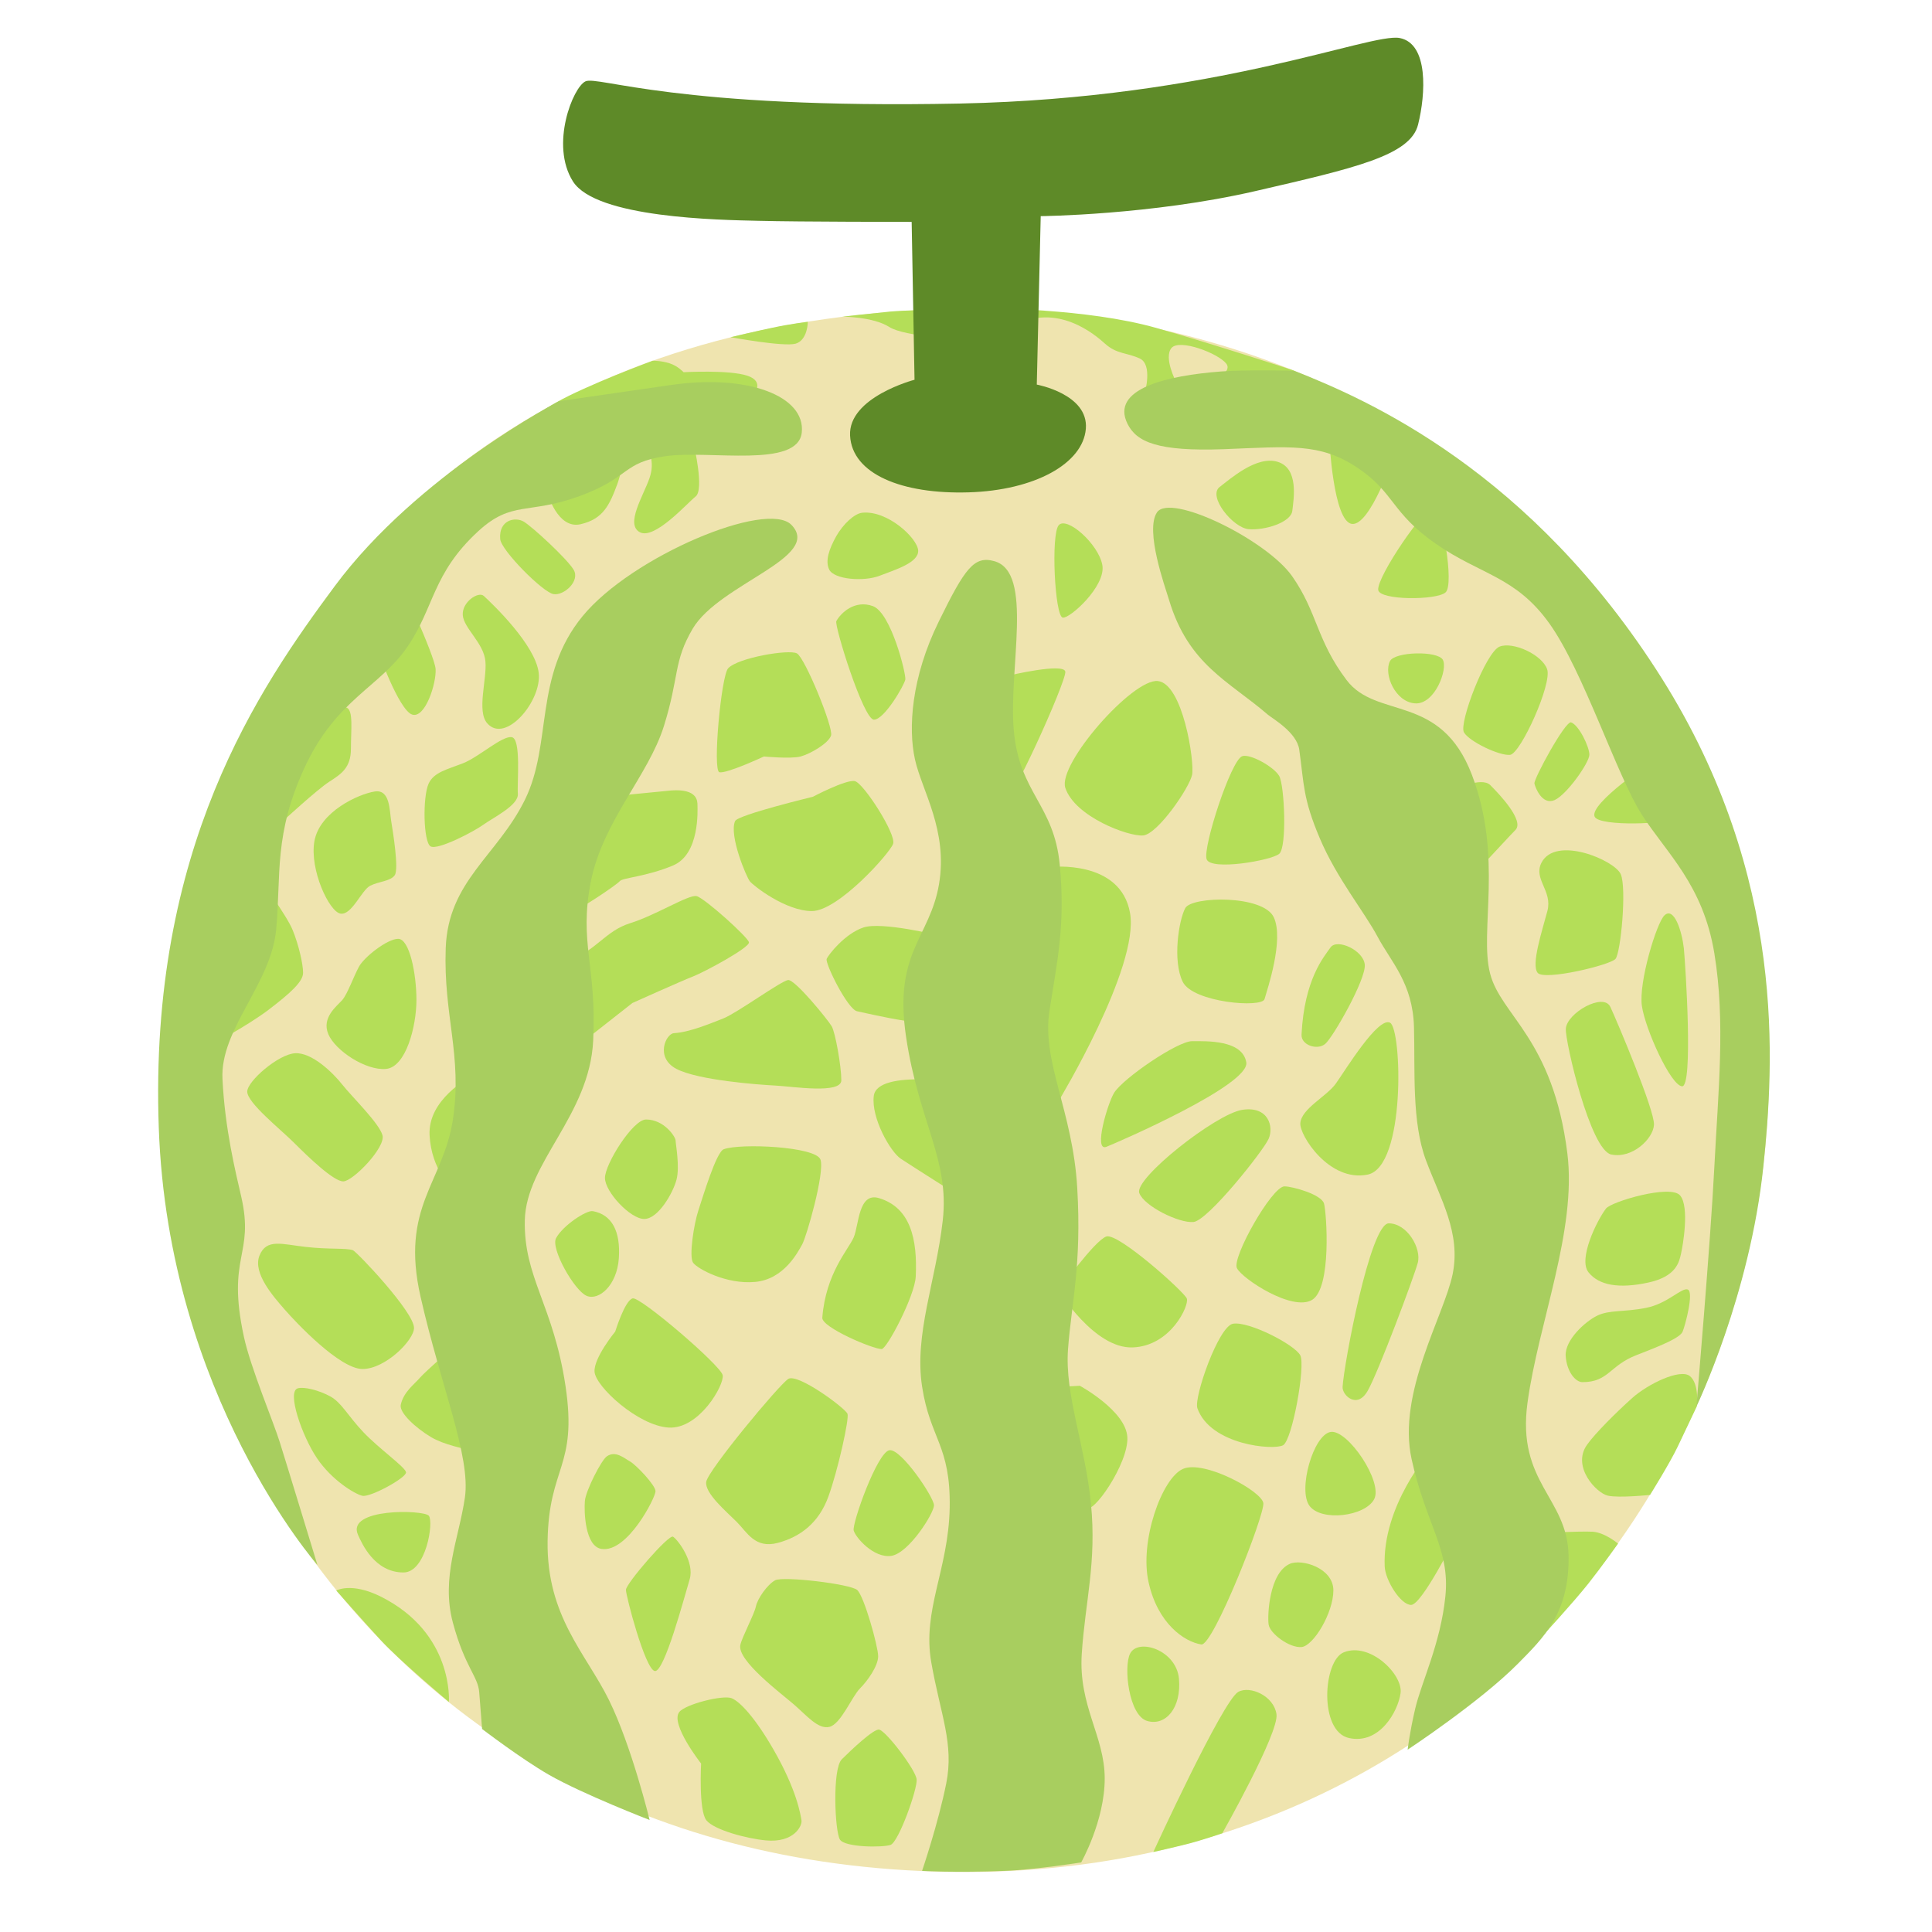
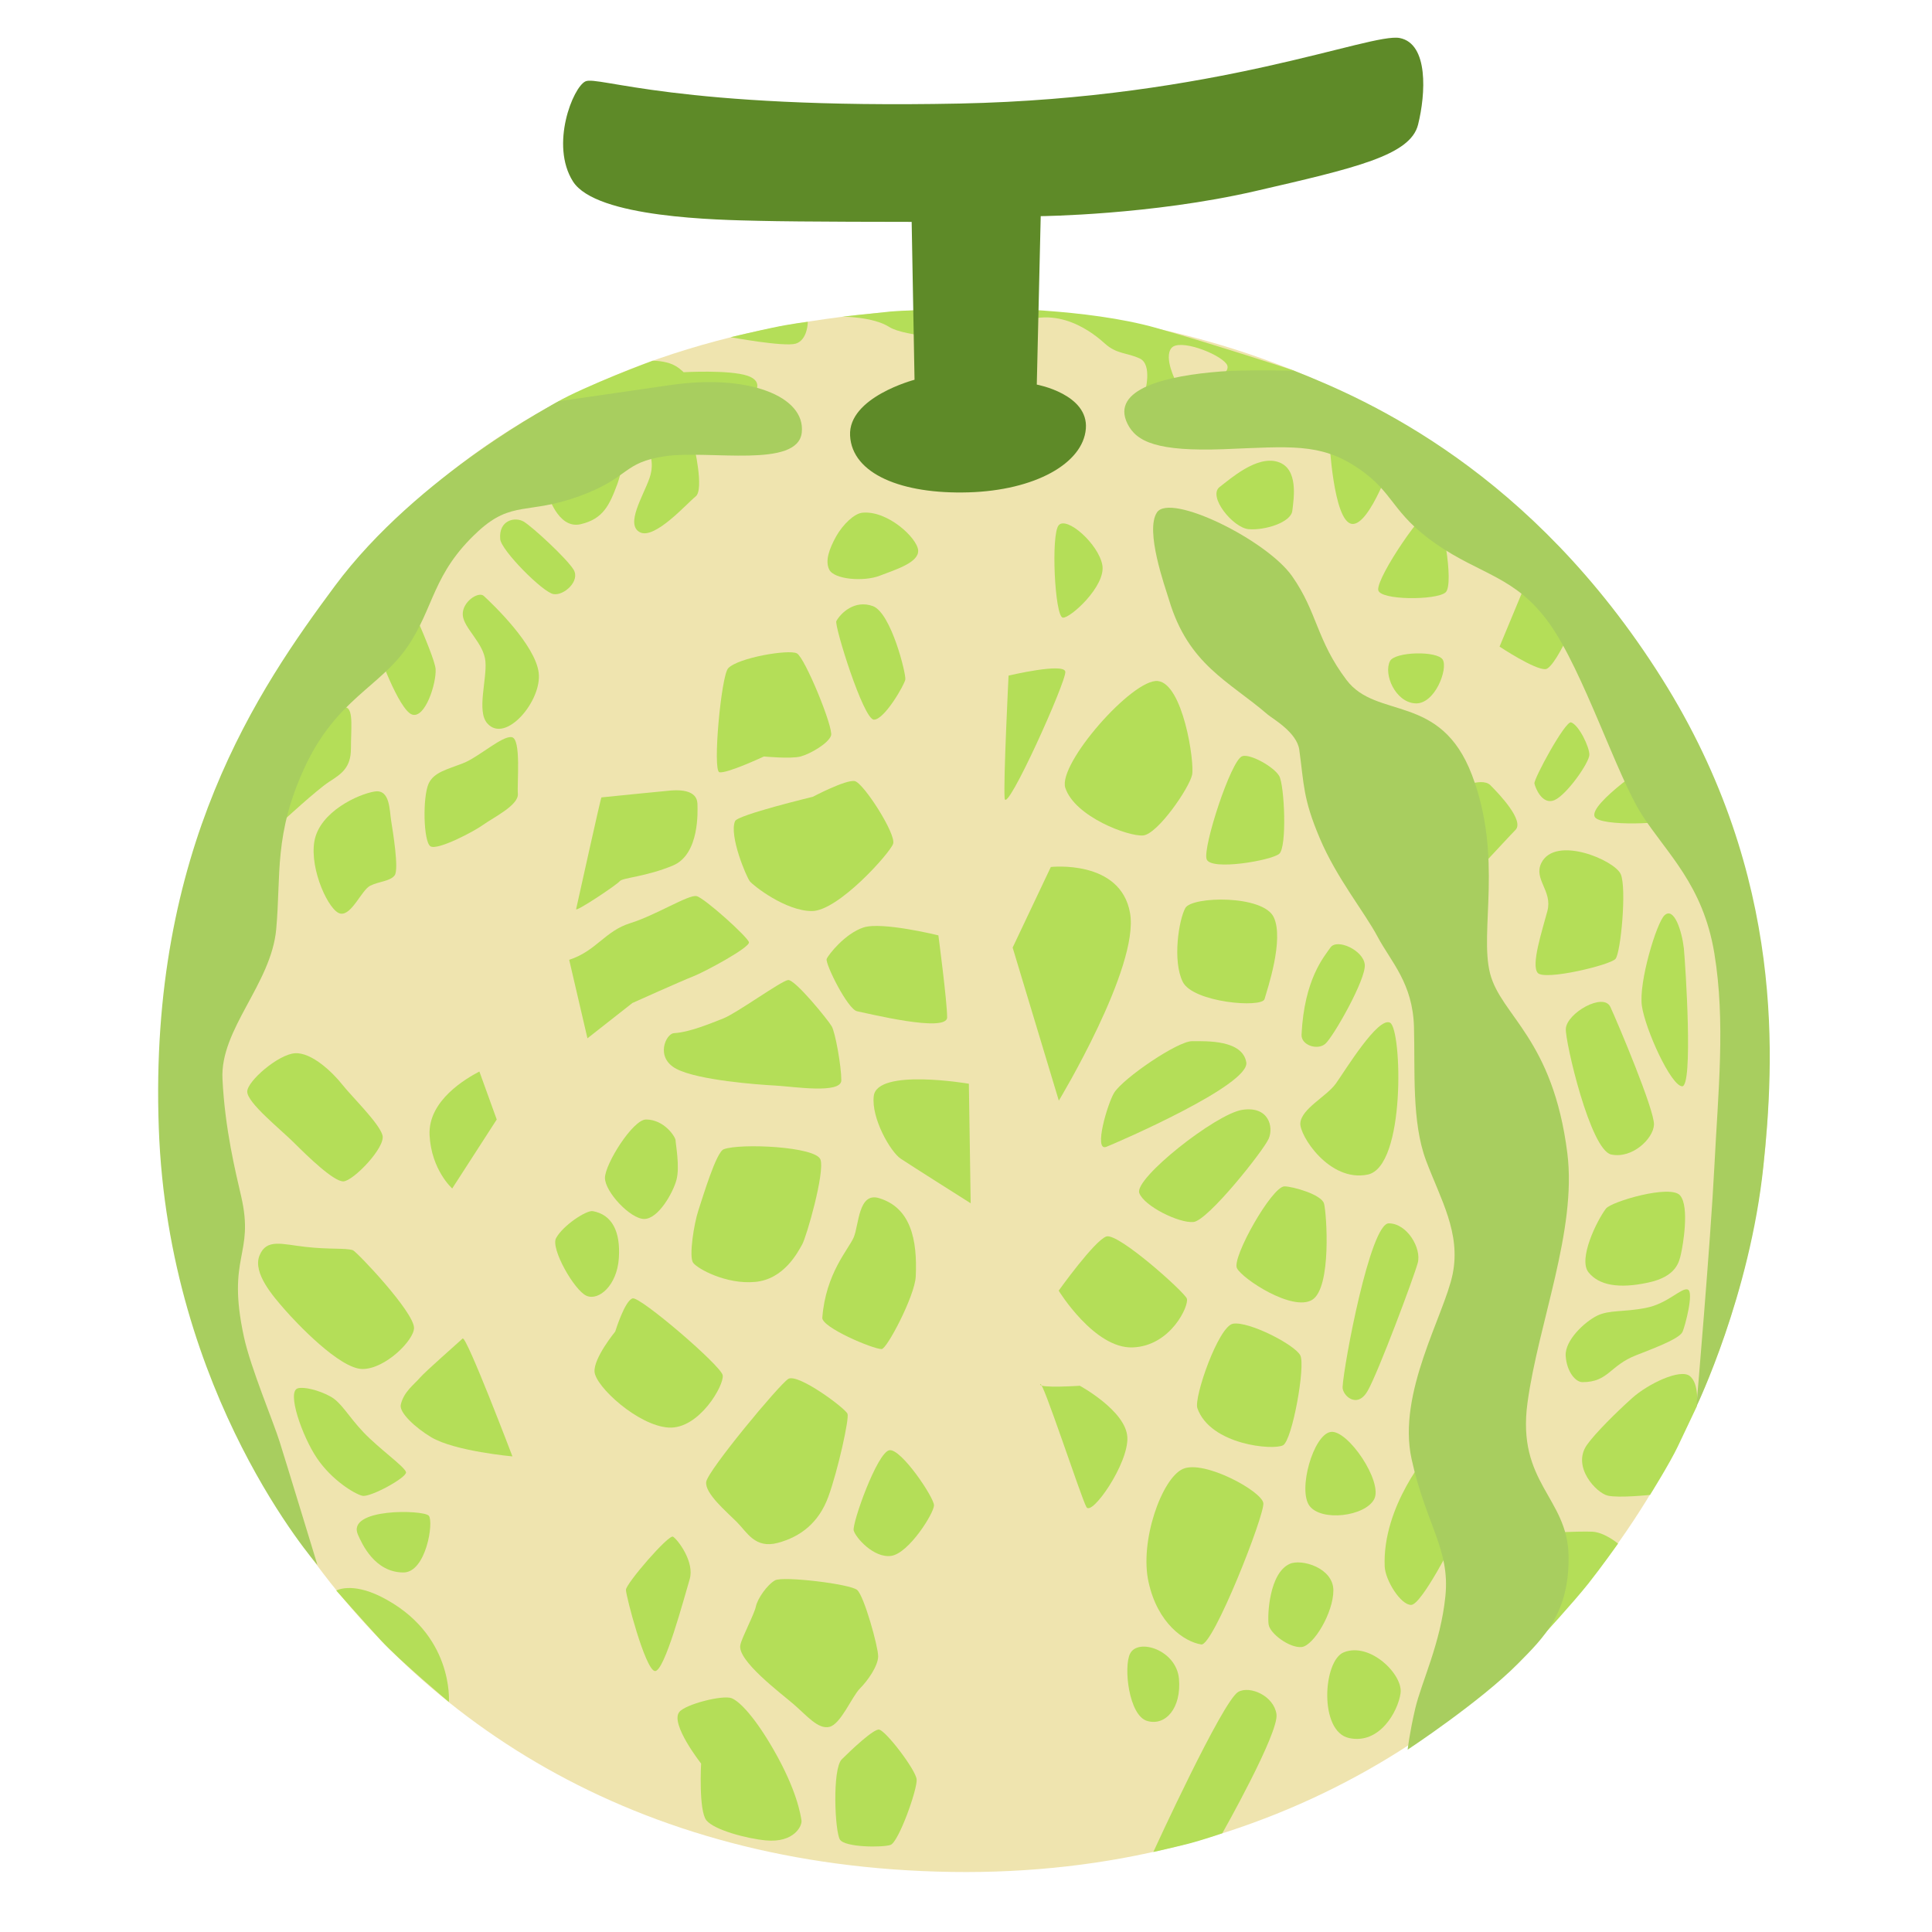
<svg xmlns="http://www.w3.org/2000/svg" width="800px" height="800px" viewBox="0 0 128 128" aria-hidden="true" role="img" class="iconify iconify--noto" preserveAspectRatio="xMidYMid meet">
  <path d="M63.38 20.45c-23.91.53-42.58 11.32-50.77 37.62s8.19 65.31 50.43 65.95s63.8-41.81 50-73.07c-10.39-23.56-33.29-30.86-49.66-30.5z" fill="#efe4af" />
  <path d="M82.04 112.09c-1.03.57-5.63 10.61-5.63 10.61s1.52-.34 2.37-.56c.78-.2 2.2-.68 2.2-.68s3.77-6.66 3.59-7.89c-.17-1.21-1.75-1.91-2.53-1.48z" fill="#b4de58" />
  <path d="M89.03 109.47c-1.38.55-1.66 5.25.35 5.68c2.01.44 3.24-1.75 3.41-2.97c.18-1.22-2.01-3.41-3.76-2.71z" fill="#b4de58" />
  <path d="M79.59 108.95c.78.12 4.2-8.57 4.11-9.36s-3.93-2.89-5.33-2.27s-2.89 4.81-2.27 7.52c.6 2.71 2.35 3.93 3.49 4.11z" fill="#b4de58" />
  <path d="M81.69 87.7c-.96.16-2.61 4.89-2.36 5.6c.87 2.45 5.07 2.8 5.68 2.45c.61-.35 1.49-5.25 1.14-5.95c-.35-.7-3.41-2.28-4.46-2.1z" fill="#b4de58" />
  <path d="M68.92 91.72c-.05.27 2.62.09 2.62.09s3.06 1.66 3.15 3.41c.09 1.75-2.36 5.25-2.71 4.63c-.35-.61-2.97-8.65-3.06-8.13z" fill="#b4de58" />
  <path d="M74.87 109.56c-.44.87-.09 4.11 1.14 4.46c1.22.35 2.27-.87 2.1-2.8c-.18-1.92-2.72-2.71-3.24-1.66z" fill="#b4de58" />
  <path d="M88.16 94.87c-1.15.18-2.19 3.85-1.4 4.9c.79 1.05 3.67.7 4.28-.44s-1.75-4.64-2.88-4.46z" fill="#b4de58" />
  <path d="M85.45 103.61c-1.36.6-1.49 3.41-1.4 4.02s1.4 1.57 2.19 1.49c.79-.09 2.1-2.27 2.1-3.76c-.01-1.49-2.11-2.1-2.89-1.75z" fill="#b4de58" />
  <path d="M91.74 103.79c.04.9 1.05 2.54 1.75 2.54s2.89-4.37 2.89-4.37l-1.66-5.77c0-.01-3.15 3.57-2.98 7.6z" fill="#b4de58" />
  <path d="M88.95 91.89c-.03.55.96 1.49 1.66.26c.7-1.22 3.06-7.52 3.32-8.48c.26-.96-.7-2.62-1.92-2.62c-1.23 0-2.98 9.36-3.06 10.84z" fill="#b4de58" />
  <path d="M70.14 85.51s2.36 3.85 4.9 3.76c2.54-.09 3.76-2.8 3.59-3.24s-4.55-4.37-5.33-4.11c-.79.27-3.16 3.59-3.16 3.59z" fill="#b4de58" />
  <path d="M69.62 57.44s4.63-.52 5.25 3.06s-4.72 12.42-4.72 12.42l-3.06-10.14l2.53-5.34z" fill="#b4de58" />
  <path d="M66.82 44.76s3.67-.87 3.76-.26c.09.61-3.93 9.53-4.02 8.39c-.09-1.13.26-8.13.26-8.13z" fill="#b4de58" />
  <path d="M70.58 52.2c.64 1.92 4.2 3.24 5.16 3.15c.96-.09 3.06-3.15 3.24-4.02c.17-.87-.61-6.03-2.27-6.21s-6.65 5.5-6.13 7.08z" fill="#b4de58" />
  <path d="M78.36 65.05c.68 1.37 5.25 1.75 5.42 1.14c.17-.61 1.31-3.93.61-5.42c-.7-1.49-5.42-1.4-5.86-.61c-.43.78-.86 3.49-.17 4.89z" fill="#b4de58" />
  <path d="M73.82 72.39c-.42.66-1.4 3.93-.52 3.59c.87-.35 9.53-4.11 9.27-5.6s-2.62-1.4-3.59-1.4c-.97 0-4.55 2.45-5.16 3.41z" fill="#b4de58" />
  <path d="M75.48 79.04c.31.86 2.62 2.01 3.59 1.92c.96-.09 4.63-4.72 4.98-5.51c.35-.79 0-2.19-1.75-1.92s-7.17 4.55-6.82 5.51z" fill="#b4de58" />
  <path d="M86.15 74.41c-.07.8 1.92 3.93 4.46 3.41s2.27-9.62 1.49-10.06c-.79-.44-2.97 3.15-3.59 4.02s-2.28 1.66-2.36 2.63z" fill="#b4de58" />
  <path d="M85.1 78.6c-.83 0-3.5 4.72-3.15 5.42c.35.7 3.67 2.89 4.98 2.1c1.31-.79.96-5.77.79-6.38c-.17-.61-2.1-1.14-2.62-1.14z" fill="#b4de58" />
  <path d="M96.29 52.37s1.84-.96 2.45-.35s2.27 2.36 1.66 2.97s-3.76 4.11-3.76 3.85s-.35-6.47-.35-6.47z" fill="#b4de58" />
  <path d="M82.3 50.1c-.74.25-2.62 6.03-2.36 6.82c.26.79 4.28.09 4.81-.35s.35-4.55 0-5.16c-.35-.61-1.93-1.49-2.45-1.31z" fill="#b4de58" />
  <path d="M86.23 68.55c-.03.7 1.05 1.05 1.57.61c.52-.44 2.71-4.28 2.62-5.25c-.09-.96-1.84-1.75-2.27-1.14c-.43.62-1.74 2.1-1.92 5.78z" fill="#b4de58" />
  <path d="M70.41 40.92c.46.08 2.89-2.1 2.62-3.5s-2.36-3.24-2.89-2.62c-.52.61-.26 6.03.27 6.12z" fill="#b4de58" />
  <path d="M80.81 32.26c-.82.61.87 2.71 1.92 2.8c1.05.09 2.8-.44 2.89-1.22c.09-.79.44-2.8-.96-3.24s-3.15 1.13-3.85 1.66z" fill="#b4de58" />
  <path d="M88.07 29.11s.26 5.42 1.49 5.6c1.22.17 2.8-4.55 2.8-4.55l-4.29-1.05z" fill="#b4de58" />
  <path d="M91.31 39.08c.07.7 3.85.7 4.46.17c.61-.52-.26-5.42-.79-5.6s-3.76 4.55-3.67 5.43z" fill="#b4de58" />
  <path d="M92.09 43.8c-.44.87.35 2.71 1.66 2.8c1.31.09 2.19-2.27 1.84-2.89c-.35-.61-3.18-.54-3.5.09z" fill="#b4de58" />
-   <path d="M99.35 42.84c-.91.36-2.71 5.07-2.36 5.68s2.36 1.57 3.06 1.49c.7-.09 2.8-4.72 2.45-5.68c-.35-.97-2.27-1.84-3.15-1.49z" fill="#b4de58" />
+   <path d="M99.35 42.84s2.36 1.57 3.06 1.49c.7-.09 2.8-4.72 2.45-5.68c-.35-.97-2.27-1.84-3.15-1.49z" fill="#b4de58" />
  <path d="M104.09 47.86c-.38-.13-2.49 3.76-2.43 4.05c.06.29.52 1.45 1.33 1.1c.81-.35 2.31-2.49 2.31-3.01s-.69-1.96-1.21-2.14z" fill="#b4de58" />
  <path d="M102.12 57.17c-.54 1.08.75 1.85.4 3.18s-1.1 3.58-.64 4.11c.46.52 4.8-.52 5.15-.93c.35-.4.75-4.68.35-5.61s-4.33-2.6-5.26-.75z" fill="#b4de58" />
  <path d="M105.65 54.11c.32.68 5.09.46 5.03.12c-.06-.35-1.1-3.87-1.1-3.87s-4.33 2.88-3.93 3.75z" fill="#b4de58" />
  <path d="M110.28 60.64c-.52.47-1.73 4.45-1.5 6.01s1.91 5.26 2.66 5.32c.75.06.23-7.98.12-9.14c-.13-1.15-.65-2.77-1.28-2.19z" fill="#b4de58" />
  <path d="M103.74 68.16c-.05.83 1.62 8.04 3.01 8.33c1.39.29 2.78-1.04 2.83-1.97c.06-.93-2.43-6.82-2.89-7.81c-.46-.98-2.89.41-2.95 1.45z" fill="#b4de58" />
  <path d="M106.4 80.07c-.62.82-1.85 3.35-1.16 4.22c.69.87 2.02 1.1 3.93.69c1.91-.4 2.08-1.39 2.2-1.91c.12-.52.58-3.12-.06-3.87c-.63-.75-4.56.41-4.91.87z" fill="#b4de58" />
  <path d="M104.84 91.57c1.74 0 1.79-1.1 3.58-1.79s2.89-1.16 3.06-1.56s.75-2.6.35-2.78s-1.33.93-2.78 1.21c-1.45.29-2.43.12-3.24.52s-2.14 1.62-2.08 2.66c.07 1.05.65 1.74 1.11 1.74z" fill="#b4de58" />
  <path d="M105.13 95.74c-1 1.45.64 3.18 1.39 3.35c.75.17 2.8-.05 2.8-.05s1.29-2.06 1.84-3.21c.42-.89 1.26-2.66 1.26-2.66s.18-1.48-.46-2s-2.78.52-3.82 1.45s-2.49 2.37-3.01 3.12z" fill="#b4de58" />
  <path d="M48.4 22.34s2.05-.48 2.74-.62c1.24-.27 2.38-.4 2.38-.4s0 1.21-.81 1.45c-.8.22-4.31-.43-4.31-.43z" fill="#b4de58" />
  <path d="M65.34 20.43s6.63-.02 11.28 1.3c3.98 1.13 9.14 2.83 9.14 2.83l-6.13 1.04s2.14-.81 1.62-1.5s-3.12-1.68-3.64-1.04s.29 2.2.29 2.2l-2.05.75s.53-1.86-.34-2.26c-.87-.4-1.52-.28-2.3-.98c-.62-.56-3.19-2.8-6.11-1.14c-2.05 1.17-1.76-1.2-1.76-1.2z" fill="#b4de58" />
  <path d="M35.69 28.53l14.22-2.37s.81-.87-.4-1.27s-4.22-.23-4.22-.23s-.39-.42-.93-.59c-.55-.18-1.12-.17-1.12-.17s-4.47 1.66-6.38 2.76c-1.91 1.1-2.96 2.22-2.96 2.22l1.79-.35z" fill="#b4de58" />
  <path d="M36.27 32.65s.66 2.44 2.2 2.08c1.5-.35 1.91-1.27 2.43-2.66c.17-.46.46-1.68.46-1.68l-5.09 2.26z" fill="#b4de58" />
  <path d="M42.97 29.71c-.06.17.46.81.06 1.97s-1.62 3.06-.64 3.58s3.12-1.91 3.7-2.37c.58-.46-.12-3.41-.12-3.41l-3 .23z" fill="#b4de58" />
  <path d="M33.14 35.72c.07.75 2.83 3.53 3.53 3.64c.69.12 1.79-.87 1.33-1.62c-.46-.75-2.72-2.83-3.3-3.18c-.57-.34-1.67-.11-1.56 1.16z" fill="#b4de58" />
  <path d="M32.05 39.48c-.35-.32-1.45.4-1.39 1.27s1.39 1.85 1.5 3.06s-.59 3.3.12 4.11c1.21 1.39 3.64-1.5 3.41-3.35s-3.01-4.51-3.64-5.09z" fill="#b4de58" />
  <path d="M24.99 42.83c0 .29 1.45 4.22 2.31 4.51c.87.29 1.62-2.08 1.56-3.01c-.06-.93-2.6-6.36-2.6-6.36l-1.27 4.86z" fill="#b4de58" />
  <path d="M28.4 51.91c-.41.9-.35 3.87.12 4.16c.46.29 2.89-.98 3.53-1.45c.64-.46 2.31-1.27 2.26-2.02c-.06-.75.23-3.64-.4-3.76s-2.2 1.33-3.24 1.73c-1.05.41-1.92.59-2.27 1.34z" fill="#b4de58" />
  <path d="M17.24 53.01c.12.17 1.5 1.39 1.5 1.39s2.26-2.08 3.06-2.6c.81-.52 1.45-.93 1.45-2.2s.17-2.54-.29-2.72c-.46-.17-3.7-.35-3.7.12s-2.02 6.01-2.02 6.01z" fill="#b4de58" />
  <path d="M20.83 55.73c-.33 1.89.98 4.68 1.73 4.8c.75.12 1.39-1.56 1.97-1.85c.58-.29 1.33-.29 1.62-.69c.29-.4-.12-2.89-.23-3.58c-.12-.69-.06-2.14-1.1-1.97c-1.04.16-3.64 1.32-3.99 3.29z" fill="#b4de58" />
-   <path d="M26.38 62.2c-.72 0-2.26 1.21-2.6 1.85c-.35.64-.75 1.79-1.1 2.2c-.35.4-1.39 1.16-.93 2.26c.46 1.1 2.49 2.43 3.82 2.31c1.33-.12 2.02-2.83 2.02-4.57s-.46-4.05-1.21-4.05z" fill="#b4de58" />
  <path d="M16.38 72.32c0 .75 2.2 2.49 3.12 3.41s2.6 2.54 3.24 2.54c.64 0 2.83-2.26 2.6-3.06c-.23-.81-2.02-2.54-2.66-3.35c-.64-.81-2.02-2.14-3.12-2.08c-1.1.05-3.18 1.85-3.18 2.54z" fill="#b4de58" />
-   <path d="M13.37 69.54c.4-.17 3.01-1.56 4.45-2.66s2.26-1.85 2.26-2.43c0-.58-.29-1.85-.69-2.83c-.4-.98-2.08-3.24-2.08-3.24s-4.11 4.22-4.11 5.38c0 1.16.17 5.78.17 5.78z" fill="#b4de58" />
  <path d="M31.76 70.99c-.87.46-3.41 1.91-3.3 4.22c.12 2.31 1.5 3.53 1.5 3.53l2.95-4.57l-1.15-3.18z" fill="#b4de58" />
  <path d="M20.25 82.61c-1.56-.17-2.6-.58-3.06.58c-.46 1.16.93 2.72 1.68 3.58s3.64 3.93 5.15 3.93s3.41-1.91 3.41-2.72c0-1.06-3.78-5.04-4.05-5.15c-.47-.16-1.57-.04-3.13-.22z" fill="#b4de58" />
  <path d="M19.73 91.98c-.75.21.29 3.18 1.27 4.63c.98 1.45 2.49 2.37 3.01 2.49c.52.12 2.95-1.21 2.89-1.56c-.06-.35-1.79-1.56-2.83-2.66s-1.45-1.97-2.2-2.37c-.75-.41-1.74-.65-2.14-.53z" fill="#b4de58" />
  <path d="M26.55 93.08c-.1.52.98 1.52 2.02 2.14c1.56.93 5.38 1.27 5.38 1.27s-3.06-8.04-3.3-7.81s-2.49 2.2-2.83 2.6c-.34.41-1.09.93-1.27 1.8z" fill="#b4de58" />
  <path d="M23.72 101.69c.26.58 1.1 2.49 3.01 2.49c1.5 0 2.02-3.35 1.68-3.76c-.35-.4-5.5-.52-4.69 1.27z" fill="#b4de58" />
  <path d="M22.28 105.38s.98-.58 2.95.4c4.86 2.43 4.51 6.98 4.51 6.98s-3.29-2.76-4.51-4.09c-1.22-1.33-2.95-3.29-2.95-3.29z" fill="#b4de58" />
  <path d="M45 113.43c-.61.79 1.45 3.41 1.45 3.41s-.17 3.12.35 3.76c.52.64 2.66 1.21 3.93 1.33c1.89.18 2.43-.98 2.37-1.33c-.06-.35-.29-1.97-1.85-4.68c-1.17-2.04-2.2-3.18-2.78-3.41s-3.07.4-3.47.92z" fill="#b4de58" />
  <path d="M49.05 108.98c-.23 1.02 2.66 3.18 3.53 3.93c.87.75 1.62 1.68 2.37 1.5c.75-.17 1.5-2.02 2.02-2.54s1.21-1.5 1.21-2.14s-.93-3.99-1.39-4.39s-4.91-.93-5.44-.64c-.52.29-1.16 1.21-1.27 1.73c-.11.53-.92 2.03-1.03 2.55z" fill="#b4de58" />
  <path d="M58.24 114.59c.45.07 2.43 2.66 2.49 3.3c.06.64-1.19 4.15-1.73 4.34c-.54.18-3.01.17-3.35-.35s-.52-4.68.12-5.32s2.12-2.03 2.47-1.97z" fill="#b4de58" />
  <path d="M46.79 98.17c-.12.75 1.33 1.97 2.02 2.66c.69.69 1.21 1.79 2.72 1.39c1.5-.4 2.72-1.33 3.35-3.06s1.39-5.15 1.27-5.49c-.12-.35-3.3-2.72-3.93-2.31s-5.31 6.05-5.43 6.81z" fill="#b4de58" />
  <path d="M58.93 96.08c-.81.12-2.49 4.86-2.37 5.32c.12.46 1.33 1.85 2.49 1.68c1.16-.17 2.83-2.83 2.83-3.35s-2.17-3.76-2.95-3.65z" fill="#b4de58" />
  <path d="M44.59 101.81c.31.19 1.45 1.68 1.1 2.83c-.35 1.16-1.68 6.19-2.31 6.07c-.64-.12-1.91-4.97-1.91-5.38s2.83-3.69 3.12-3.52z" fill="#b4de58" />
-   <path d="M40.2 96.49c-.36.25-1.39 2.26-1.45 2.95c-.06.69 0 3.01 1.1 3.18c1.72.27 3.58-3.41 3.58-3.82c0-.4-1.27-1.73-1.68-1.97c-.4-.22-.97-.75-1.55-.34z" fill="#b4de58" />
  <path d="M39.39 90.88c.06.98 2.89 3.58 4.91 3.7c2.02.12 3.7-2.83 3.58-3.47s-5.44-5.2-5.96-5.09c-.52.12-1.16 2.2-1.16 2.2s-1.43 1.74-1.37 2.66z" fill="#b4de58" />
  <path d="M47.95 76.14c-.5.18-1.39 3.18-1.68 4.05s-.64 3.06-.35 3.47c.29.4 2.2 1.45 4.11 1.27c1.91-.17 2.83-1.97 3.12-2.49c.29-.52 1.5-4.74 1.21-5.61c-.28-.87-5.31-1.1-6.41-.69z" fill="#b4de58" />
  <path d="M42.8 74.17c-.87 0-2.72 2.95-2.72 3.87s1.68 2.72 2.6 2.72c.93 0 1.91-1.73 2.14-2.6c.23-.87-.06-2.37-.06-2.6s-.75-1.39-1.96-1.39z" fill="#b4de58" />
  <path d="M36.84 82.03c-.37.69 1.21 3.47 2.02 3.82c.81.35 2.02-.69 2.14-2.49c.12-1.79-.46-2.89-1.73-3.12c-.41-.07-1.96.93-2.43 1.79z" fill="#b4de58" />
  <path d="M54.48 87.3c-.05.64 3.35 2.08 3.93 2.08c.35 0 2.2-3.53 2.26-4.8c.12-2.49-.35-4.57-2.43-5.2c-1.38-.42-1.33 1.79-1.68 2.6s-1.85 2.37-2.08 5.32z" fill="#b4de58" />
  <path d="M57.89 72.61c-.18 1.46 1.1 3.7 1.79 4.16c.69.46 4.63 2.95 4.63 2.95l-.12-7.92s-6.07-1.04-6.3.81z" fill="#b4de58" />
  <path d="M62.17 61.97s-3.76-.93-4.97-.52c-1.21.4-2.31 1.79-2.43 2.08c-.12.29 1.39 3.35 2.02 3.47c.64.12 5.96 1.45 5.96.4s-.58-5.43-.58-5.43z" fill="#b4de58" />
  <path d="M44.65 68.45c-.53.03-1.27 1.62.17 2.37c1.45.75 5.38 1.04 6.53 1.1c1.16.06 4.39.58 4.39-.35s-.4-3.18-.64-3.58c-.23-.4-2.43-3.12-2.89-3.06c-.46.06-3.41 2.2-4.28 2.54s-2.24.92-3.28.98z" fill="#b4de58" />
  <path d="M37.71 63.59c1.79-.58 2.37-1.91 4.05-2.43c1.68-.52 3.87-1.91 4.39-1.79s3.41 2.72 3.47 3.06c.06.35-2.95 1.97-3.7 2.26c-.75.29-4.02 1.76-4.02 1.76l-2.98 2.34l-1.21-5.2z" fill="#b4de58" />
  <path d="M39.85 52.83s4.22-.43 4.63-.46c1.72-.12 1.73.69 1.73.98s.17 3.24-1.62 3.99s-3.35.81-3.53 1.04c-.17.23-2.95 2.08-2.89 1.85c.06-.23 1.68-7.63 1.68-7.4z" fill="#b4de58" />
  <path d="M48.7 54.4c-.41.96.75 3.7.98 3.99c.23.29 2.37 1.97 4.11 1.97s5.15-3.82 5.38-4.45s-1.97-4.05-2.54-4.16c-.58-.12-2.78 1.04-2.78 1.04s-4.98 1.2-5.15 1.61z" fill="#b4de58" />
  <path d="M48.24 44.28c-.46.5-1.04 6.77-.58 6.88c.46.12 2.95-1.04 2.95-1.04s1.79.17 2.43 0s1.85-.87 2.02-1.39s-1.73-5.15-2.26-5.44s-3.93.29-4.56.99z" fill="#b4de58" />
  <path d="M55.41 41.15c-.15.27 1.79 6.53 2.49 6.53s2.02-2.31 2.08-2.66c.06-.35-.93-4.39-2.14-4.86c-1.22-.45-2.15.47-2.43.99z" fill="#b4de58" />
  <path d="M54.94 37.74c.33.66 2.31.81 3.35.4c1.04-.4 2.6-.87 2.54-1.68c-.06-.81-2.02-2.66-3.7-2.49c-.52.05-1.27.75-1.73 1.56c-.46.83-.75 1.63-.46 2.21z" fill="#b4de58" />
  <path d="M101.28 101.6s3.41-.17 4.23-.12c.82.05 1.69.79 1.69.79s-1.12 1.58-1.97 2.65c-1.06 1.33-3.12 3.56-3.12 3.56l-1.78-6.11l.95-.77z" fill="#b4de58" />
-   <path d="M52.44 34.78c-1.61-1.68-10.58 2.07-13.84 6.04s-1.99 8.44-3.82 12.16s-5.09 5.38-5.25 9.84s1.11 7.11.48 11.33c-.64 4.22-3.5 5.79-2.15 11.75s3.34 10.59 2.94 13.32c-.4 2.73-1.59 5.29-.8 8.27c.8 2.98 1.67 3.56 1.75 4.63c.08 1.08.19 2.43.19 2.43s2.58 1.97 4.42 3.03c2.25 1.29 6.68 3 6.68 3s-1.19-4.9-2.7-7.96c-1.51-3.06-4.13-5.54-4.06-10.51s1.99-4.88 1.19-10.26s-2.78-7.2-2.7-11c.08-3.81 4.29-6.95 4.53-11.91c.24-4.96-.95-6.45-.16-10.51c.8-4.05 3.82-7.03 4.85-10.34c1.03-3.31.61-4.24 1.91-6.45c1.77-2.97 8.61-4.71 6.54-6.86z" fill="#a8ce5f" />
-   <path d="M65.88 37.18c-1.34-.38-1.95.46-3.68 3.99c-1.83 3.72-2.04 7.08-1.58 9.15c.46 2.07 2.2 4.71 1.59 8.27c-.61 3.56-3.02 4.48-2.18 10.11c.84 5.63 2.89 8.11 2.43 12.16c-.46 4.05-1.9 7.53-1.37 11s1.9 3.89 1.83 8.02c-.08 4.14-1.83 6.78-1.22 10.26c.61 3.47 1.52 5.38.99 8.02c-.53 2.65-1.6 5.79-1.6 5.79s2.11.13 5.48 0c2.06-.08 5.06-.56 5.06-.56s1.56-2.75 1.56-5.56s-1.75-4.8-1.52-8.27s.99-6.04.61-9.93c-.38-3.89-1.75-7.2-1.52-10.26c.23-3.06.91-5.54.61-10.67S69 70.35 69.53 66.96s1.06-5.71.68-9.68c-.38-3.97-2.66-4.72-3.04-8.85c-.37-4.14 1.34-10.51-1.29-11.25z" fill="#a8ce5f" />
  <path d="M76.65 33.95c-.8 1.21.53 4.9.8 5.79c1.29 4.31 3.95 5.37 6.55 7.61c.31.26 1.92 1.17 2.08 2.32c.32 2.32.24 3.23 1.36 5.87c1.12 2.65 2.96 4.88 3.84 6.54c.88 1.65 2.32 3.06 2.4 5.96s-.16 6.29.8 8.85c.96 2.56 2.32 4.8 1.76 7.53c-.56 2.73-3.68 7.86-2.72 12.24s2.56 5.96 2.24 9.1c-.32 3.14-1.59 5.69-2 7.45c-.38 1.63-.5 2.71-.5 2.71s4.78-3.15 7.3-5.69c1.74-1.76 3.44-3.39 3.36-7.2c-.08-3.81-3.44-4.8-2.72-10.09c.72-5.29 3.28-11.43 2.64-16.54c-.96-7.61-4.4-9.1-5.12-11.91c-.72-2.81.88-7.69-1.2-13.15s-6.31-3.64-8.31-6.29s-1.92-4.47-3.6-6.87c-1.69-2.41-8.08-5.55-8.96-4.23z" fill="#a8ce5f" />
  <path d="M74.7 28.08c.6 1.2 1.99 1.84 6.38 1.68c4.38-.17 6.36-.43 8.84 1.22c2.48 1.65 2.23 2.98 5.21 5.05s5.29 2.15 7.53 5.29s4.47 10.09 6.12 12.66s4.05 4.63 4.8 9.18s.25 9.18 0 14.15c-.25 4.96-1.19 15.88-1.19 15.88s3.56-7.4 4.44-15.94c.69-6.7 1.58-19.1-6.72-32.29c-8.65-13.75-19.52-18.49-24.35-20.39c-.04-.02-3.22-.08-4.85.04c-3.6.27-7.36 1.15-6.21 3.47z" fill="#a8ce5f" />
  <path d="M31.69 35.19c2.23-2.05 3.31-1.08 6.7-2.32c3.39-1.24 2.81-2.23 5.71-2.65c2.9-.41 8.77.83 9.02-1.57s-3.56-3.89-8.69-3.14c-5.13.74-7.4 1.07-7.4 1.07s-9.37 4.86-14.85 12.25c-5.03 6.78-12.33 17.37-11.66 35.9c.63 17.75 10.51 28.95 10.51 28.95s-2.08-6.82-2.5-8.15c-.41-1.32-1.93-4.92-2.37-6.96c-1.17-5.4.72-5.38-.18-9.3c-.37-1.61-1.08-4.47-1.24-7.78c-.17-3.31 3.23-6.29 3.56-9.93c.33-3.64-.17-6.29 1.9-10.75s4.96-5.29 6.78-7.94c1.81-2.63 1.65-4.87 4.71-7.68z" fill="#a8ce5f" />
  <path d="M55.81 20.98s2.26-.25 3.19-.34c.93-.08 2.62-.11 2.62-.11l2.17 1.92s-3.81-.11-4.88-.79c-1.07-.68-3.1-.68-3.1-.68z" fill="#b4de58" />
  <path d="M60.4 14.7l.19 10.46s-4.4 1.15-4.27 3.7s3.44 3.89 7.84 3.76s7.59-1.91 7.78-4.21s-3.25-2.93-3.25-2.93l.26-11.16s7.32-.07 14.22-1.66c6.63-1.53 10.27-2.36 10.78-4.4c.51-2.04.7-5.36-1.21-5.74S80.61 6.51 63.59 6.86c-18.75.38-23.97-1.85-24.8-1.47s-2.36 4.21-.83 6.63c1.53 2.42 9.63 2.55 12.31 2.61c2.67.07 10.13.07 10.13.07z" fill="#5e8a28" />
</svg>